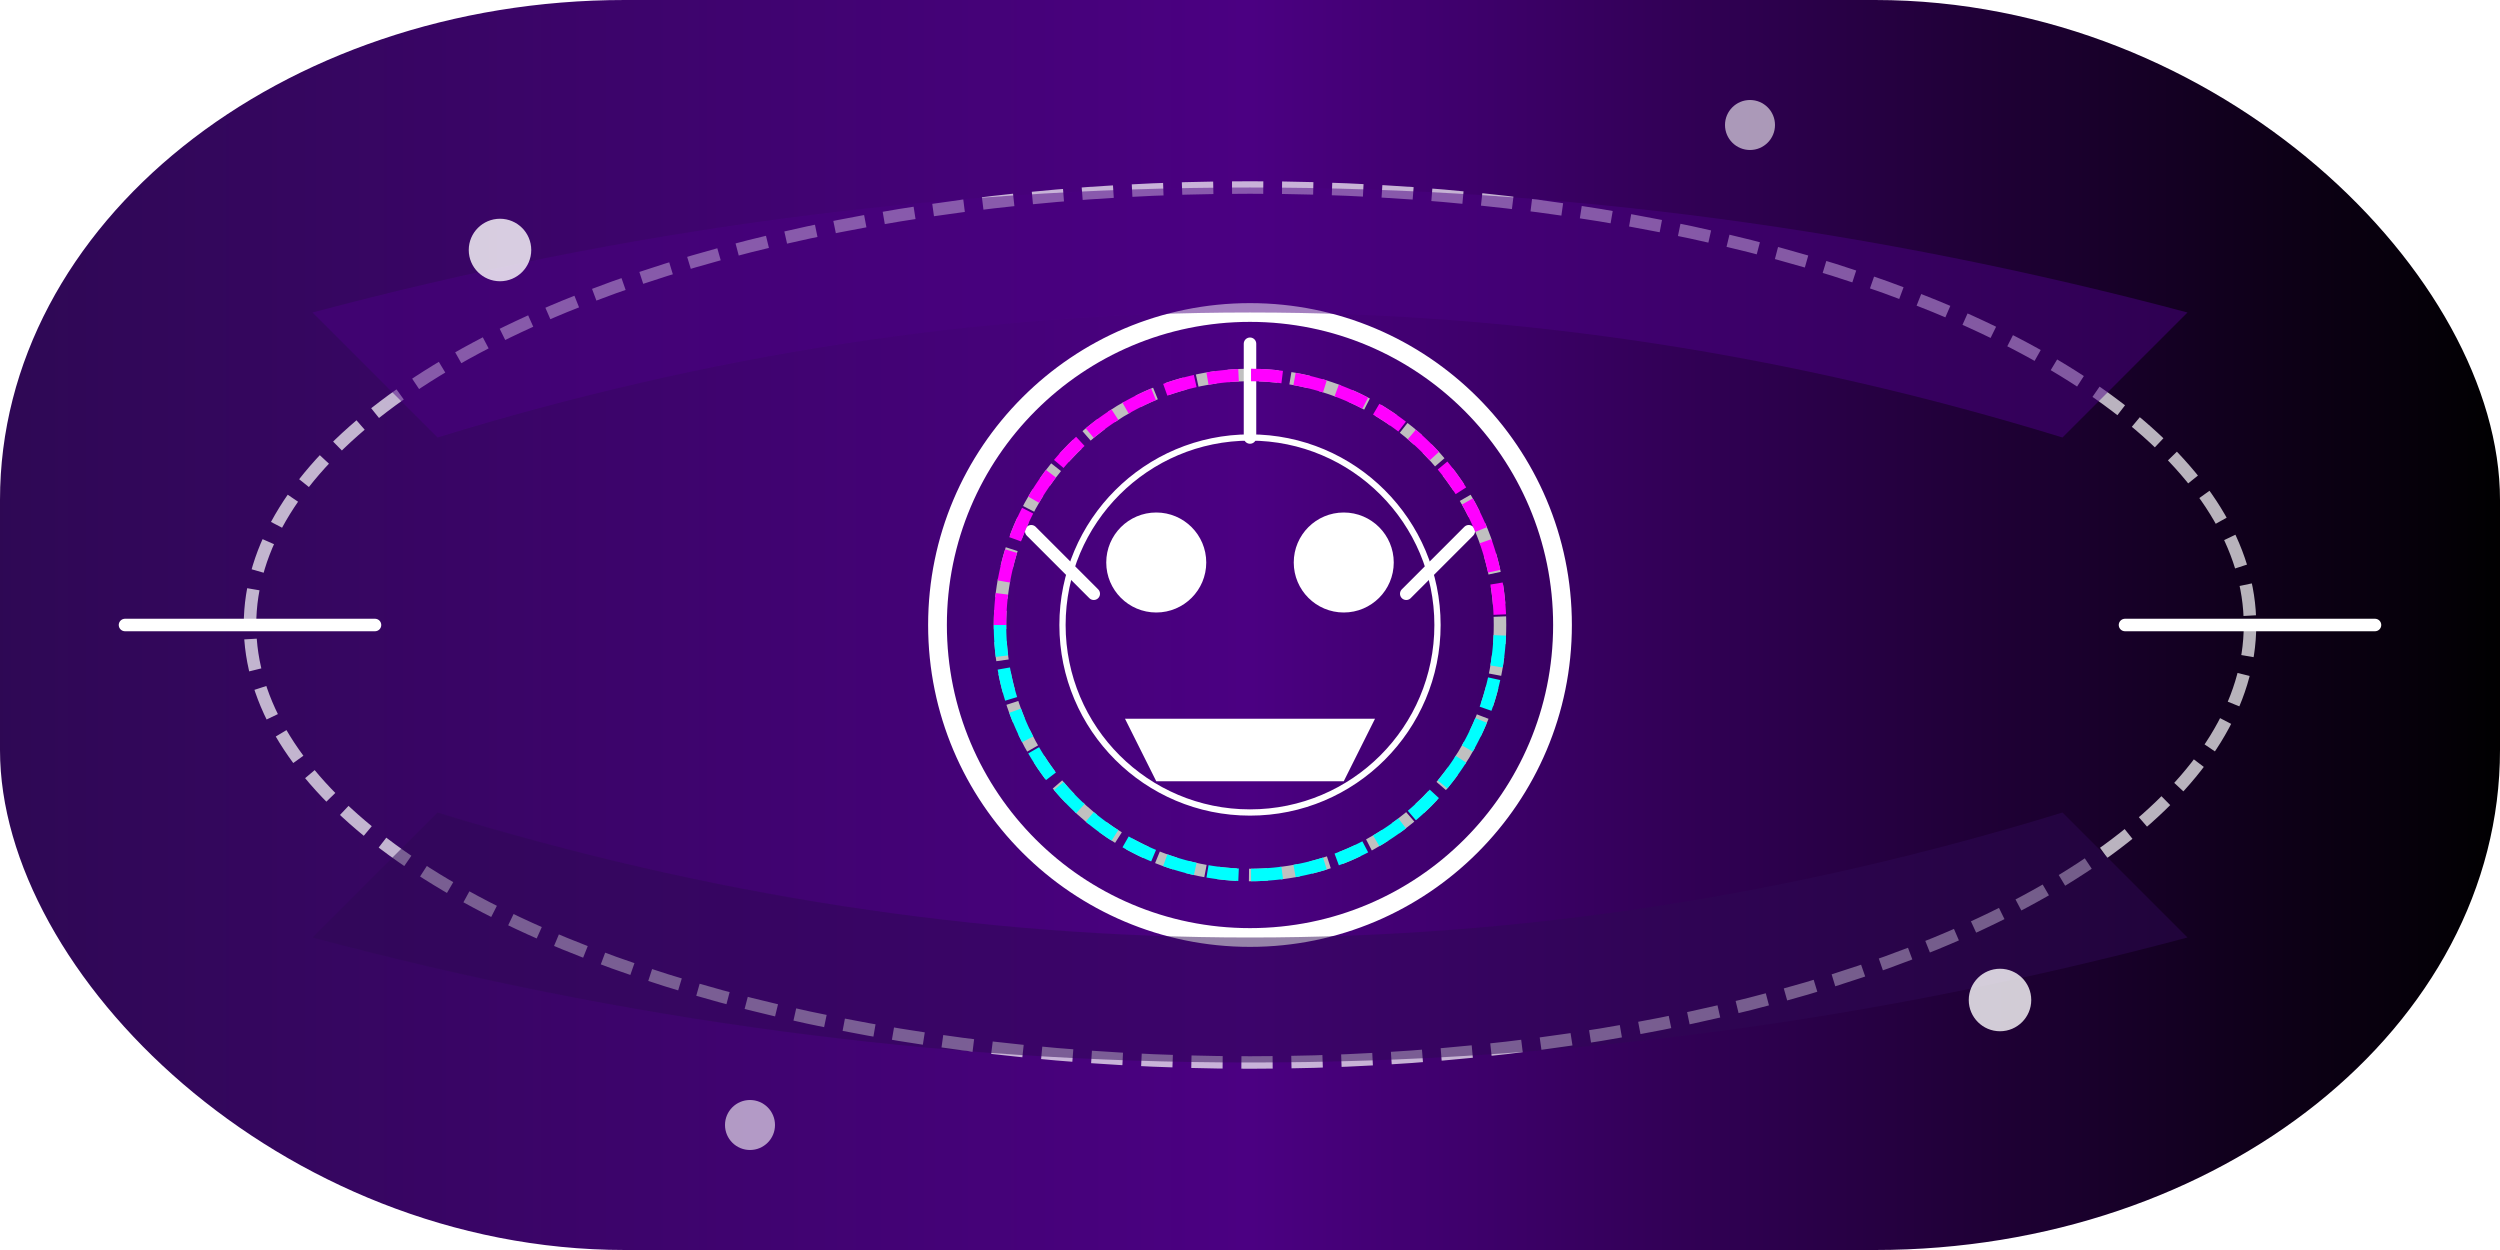
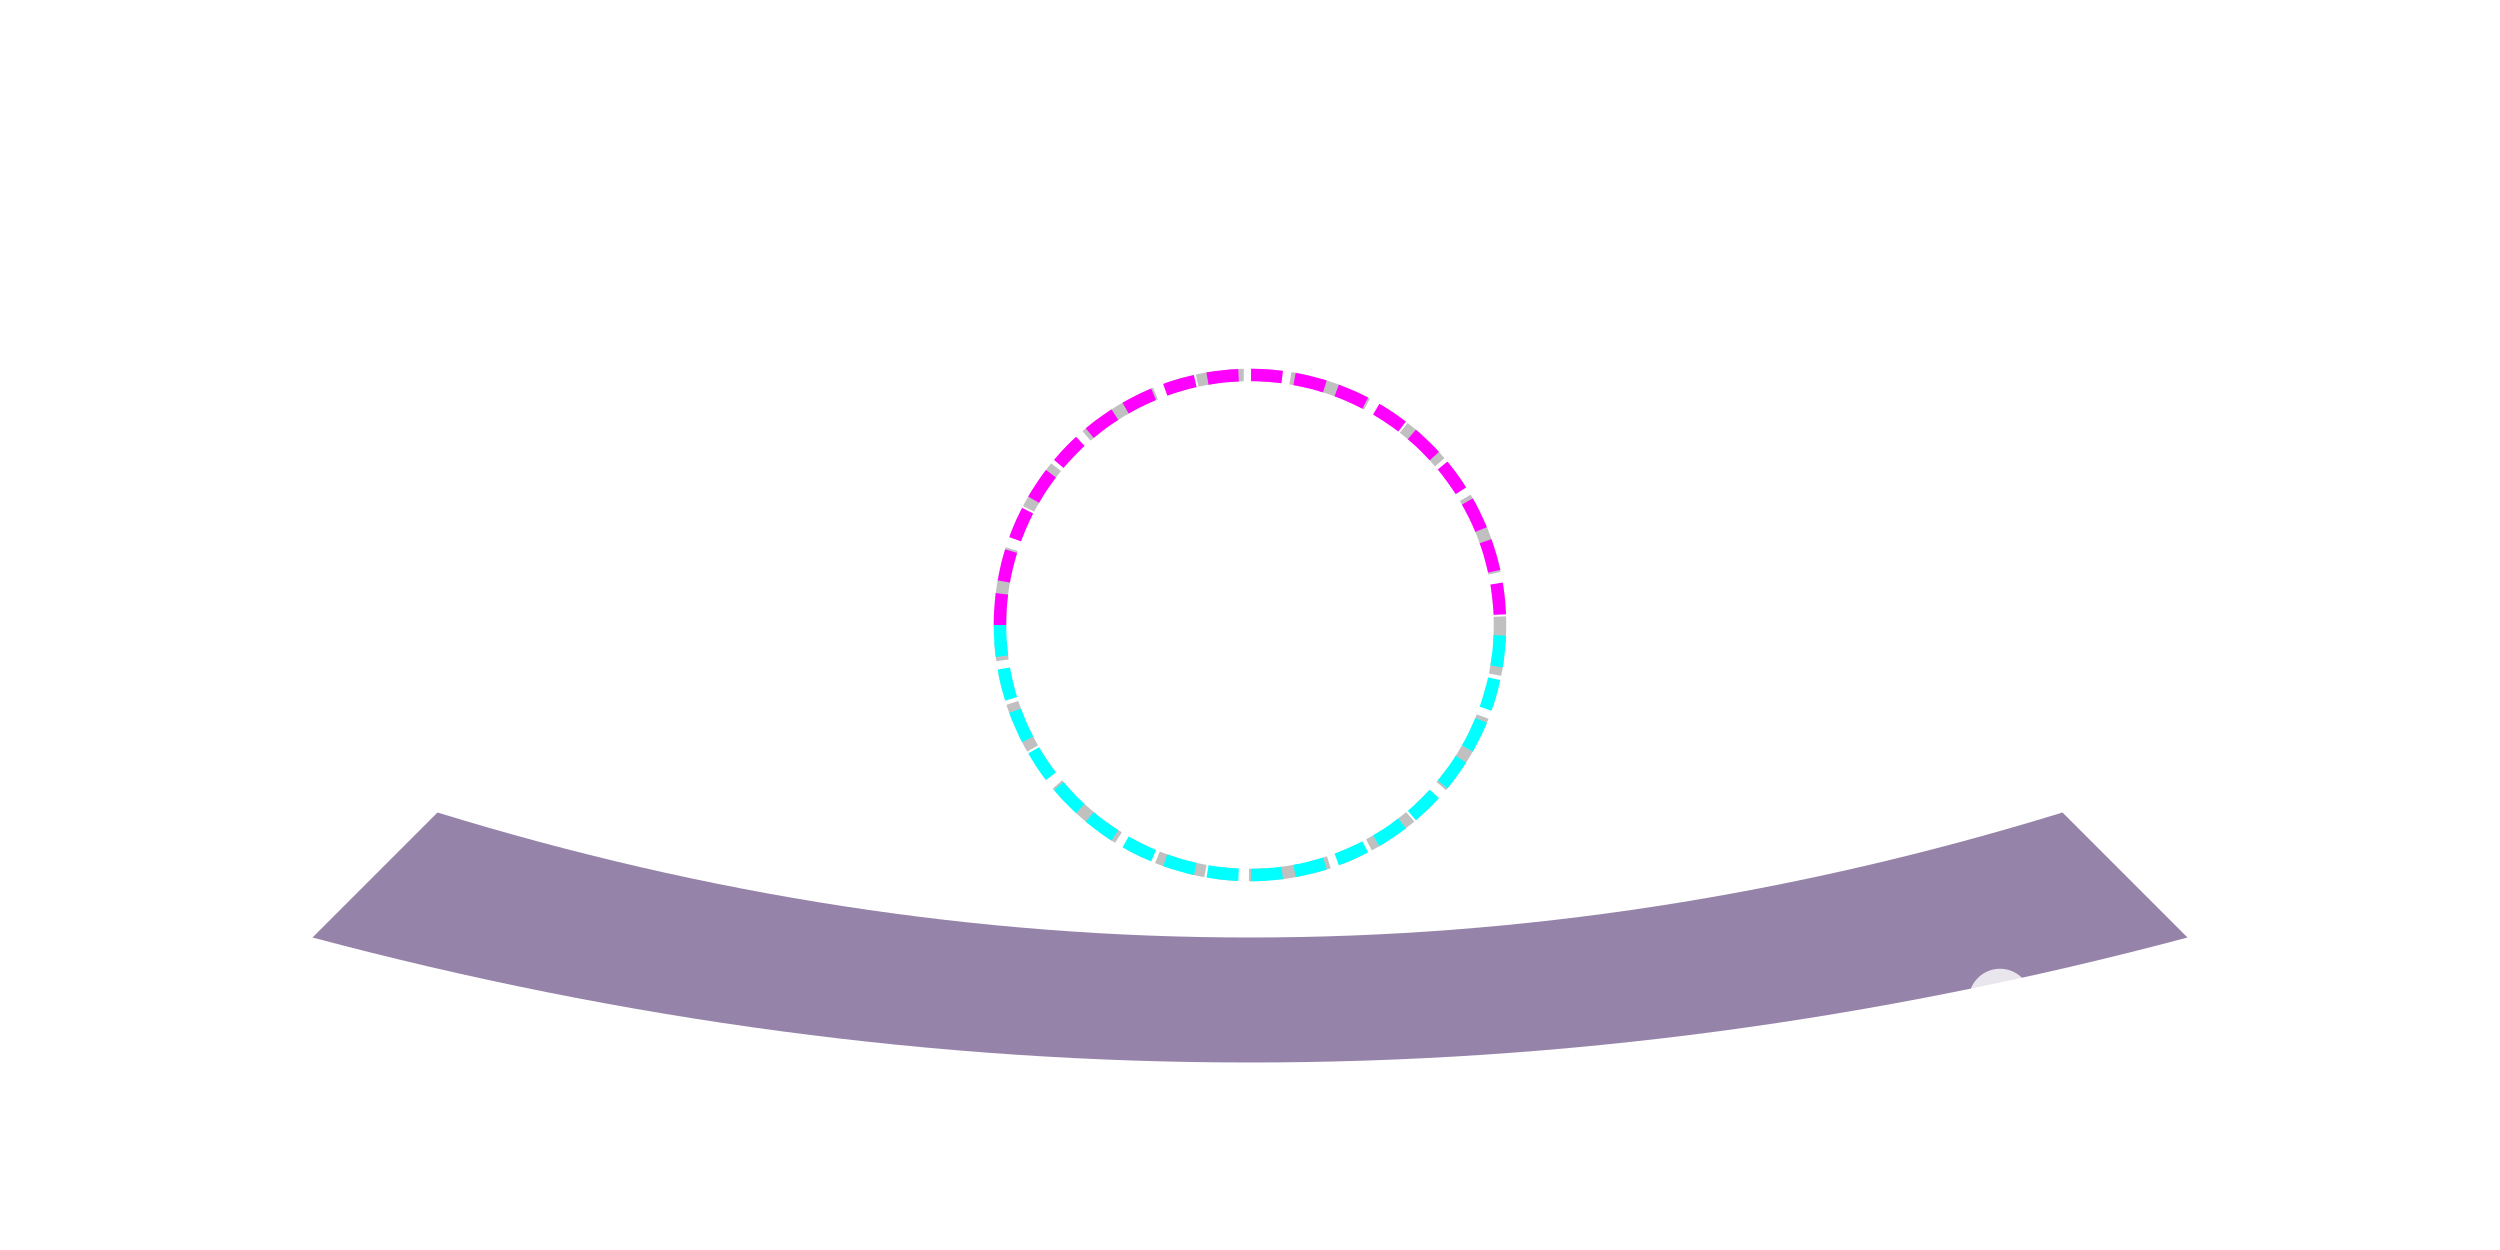
<svg xmlns="http://www.w3.org/2000/svg" width="400" height="200" viewBox="0 0 400 200">
  <defs>
    <linearGradient id="grad1" x1="0%" y1="0%" x2="100%" y2="0%">
      <stop offset="0%" style="stop-color:#2E0854;stop-opacity:1" />
      <stop offset="50%" style="stop-color:#4B0082;stop-opacity:1" />
      <stop offset="100%" style="stop-color:#000000;stop-opacity:1" />
    </linearGradient>
    <filter id="glow" x="-30%" y="-30%" width="160%" height="160%">
      <feGaussianBlur stdDeviation="4" result="blur" />
      <feComposite in="SourceGraphic" in2="blur" operator="over" />
    </filter>
  </defs>
-   <rect width="400" height="200" rx="100" ry="80" fill="url(#grad1)" />
  <ellipse cx="200" cy="100" rx="160" ry="70" fill="none" stroke="white" stroke-width="2" stroke-dasharray="5,3" opacity="0.7" />
  <g transform="translate(200, 100)">
-     <circle cx="0" cy="0" r="50" fill="none" stroke="#FFFFFF" stroke-width="3" filter="url(#glow)" />
    <circle cx="0" cy="0" r="40" fill="none" stroke="#C0C0C0" stroke-width="2" stroke-dasharray="3,2" />
    <circle cx="0" cy="0" r="30" fill="none" stroke="#FFFFFF" stroke-width="1" />
    <circle cx="-15" cy="-10" r="8" fill="#FFFFFF" filter="url(#glow)" />
    <circle cx="15" cy="-10" r="8" fill="#FFFFFF" filter="url(#glow)" />
    <path d="M-20,15 L20,15 L15,25 L-15,25 Z" fill="#FFFFFF" filter="url(#glow)" />
    <path d="M-25,-5 L-35,-15 M25,-5 L35,-15 M0,-30 L0,-45" stroke="#FFFFFF" stroke-width="2" stroke-linecap="round" />
    <path d="M-40,0 A40,40 0 0 1 40,0" fill="none" stroke="#FF00FF" stroke-width="2" stroke-dasharray="5,2" />
    <path d="M-40,0 A40,40 0 0 0 40,0" fill="none" stroke="#00FFFF" stroke-width="2" stroke-dasharray="5,2" />
  </g>
-   <path d="M50,50 Q200,10 350,50 L330,70 Q200,30 70,70 Z" fill="#4B0082" opacity="0.5" />
  <path d="M50,150 Q200,190 350,150 L330,130 Q200,170 70,130 Z" fill="#2E0854" opacity="0.5" />
-   <circle cx="80" cy="40" r="5" fill="#FFFFFF" opacity="0.8" />
  <circle cx="320" cy="160" r="5" fill="#FFFFFF" opacity="0.8" />
  <circle cx="120" cy="180" r="4" fill="#FFFFFF" opacity="0.6" />
  <circle cx="280" cy="20" r="4" fill="#FFFFFF" opacity="0.6" />
-   <path d="M20,100 L60,100 M340,100 L380,100" stroke="#FFFFFF" stroke-width="2" stroke-linecap="round" />
</svg>